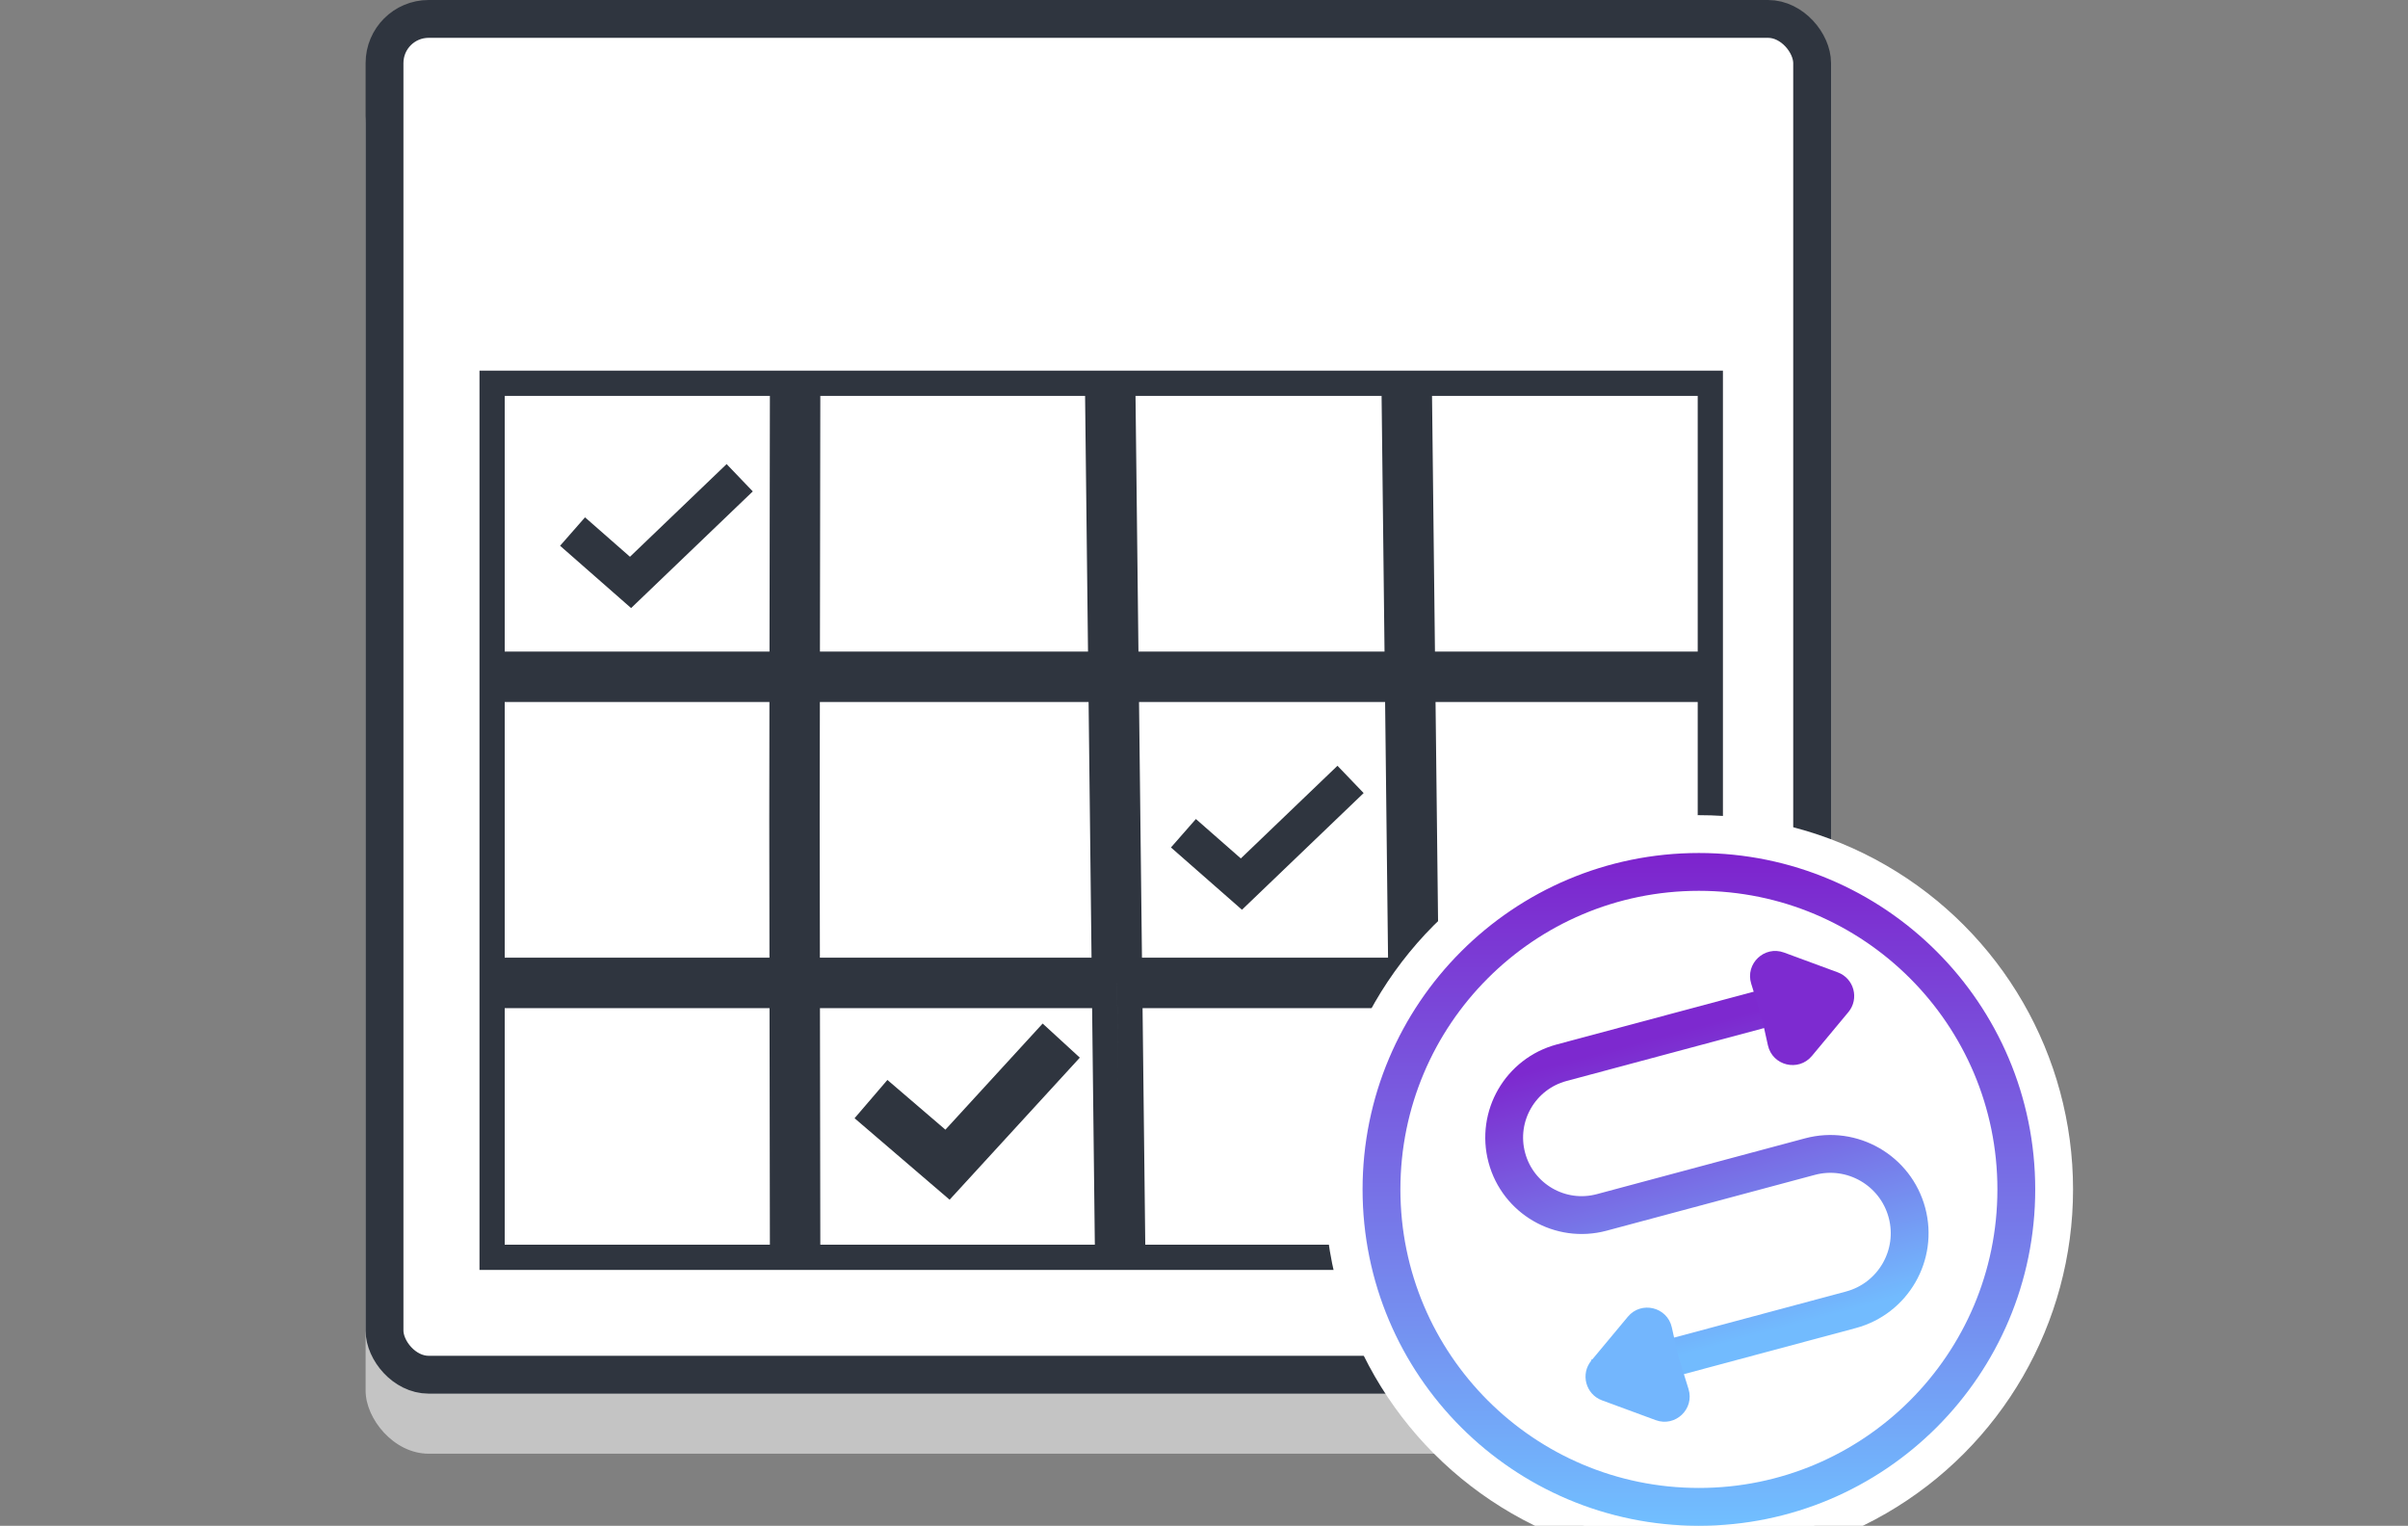
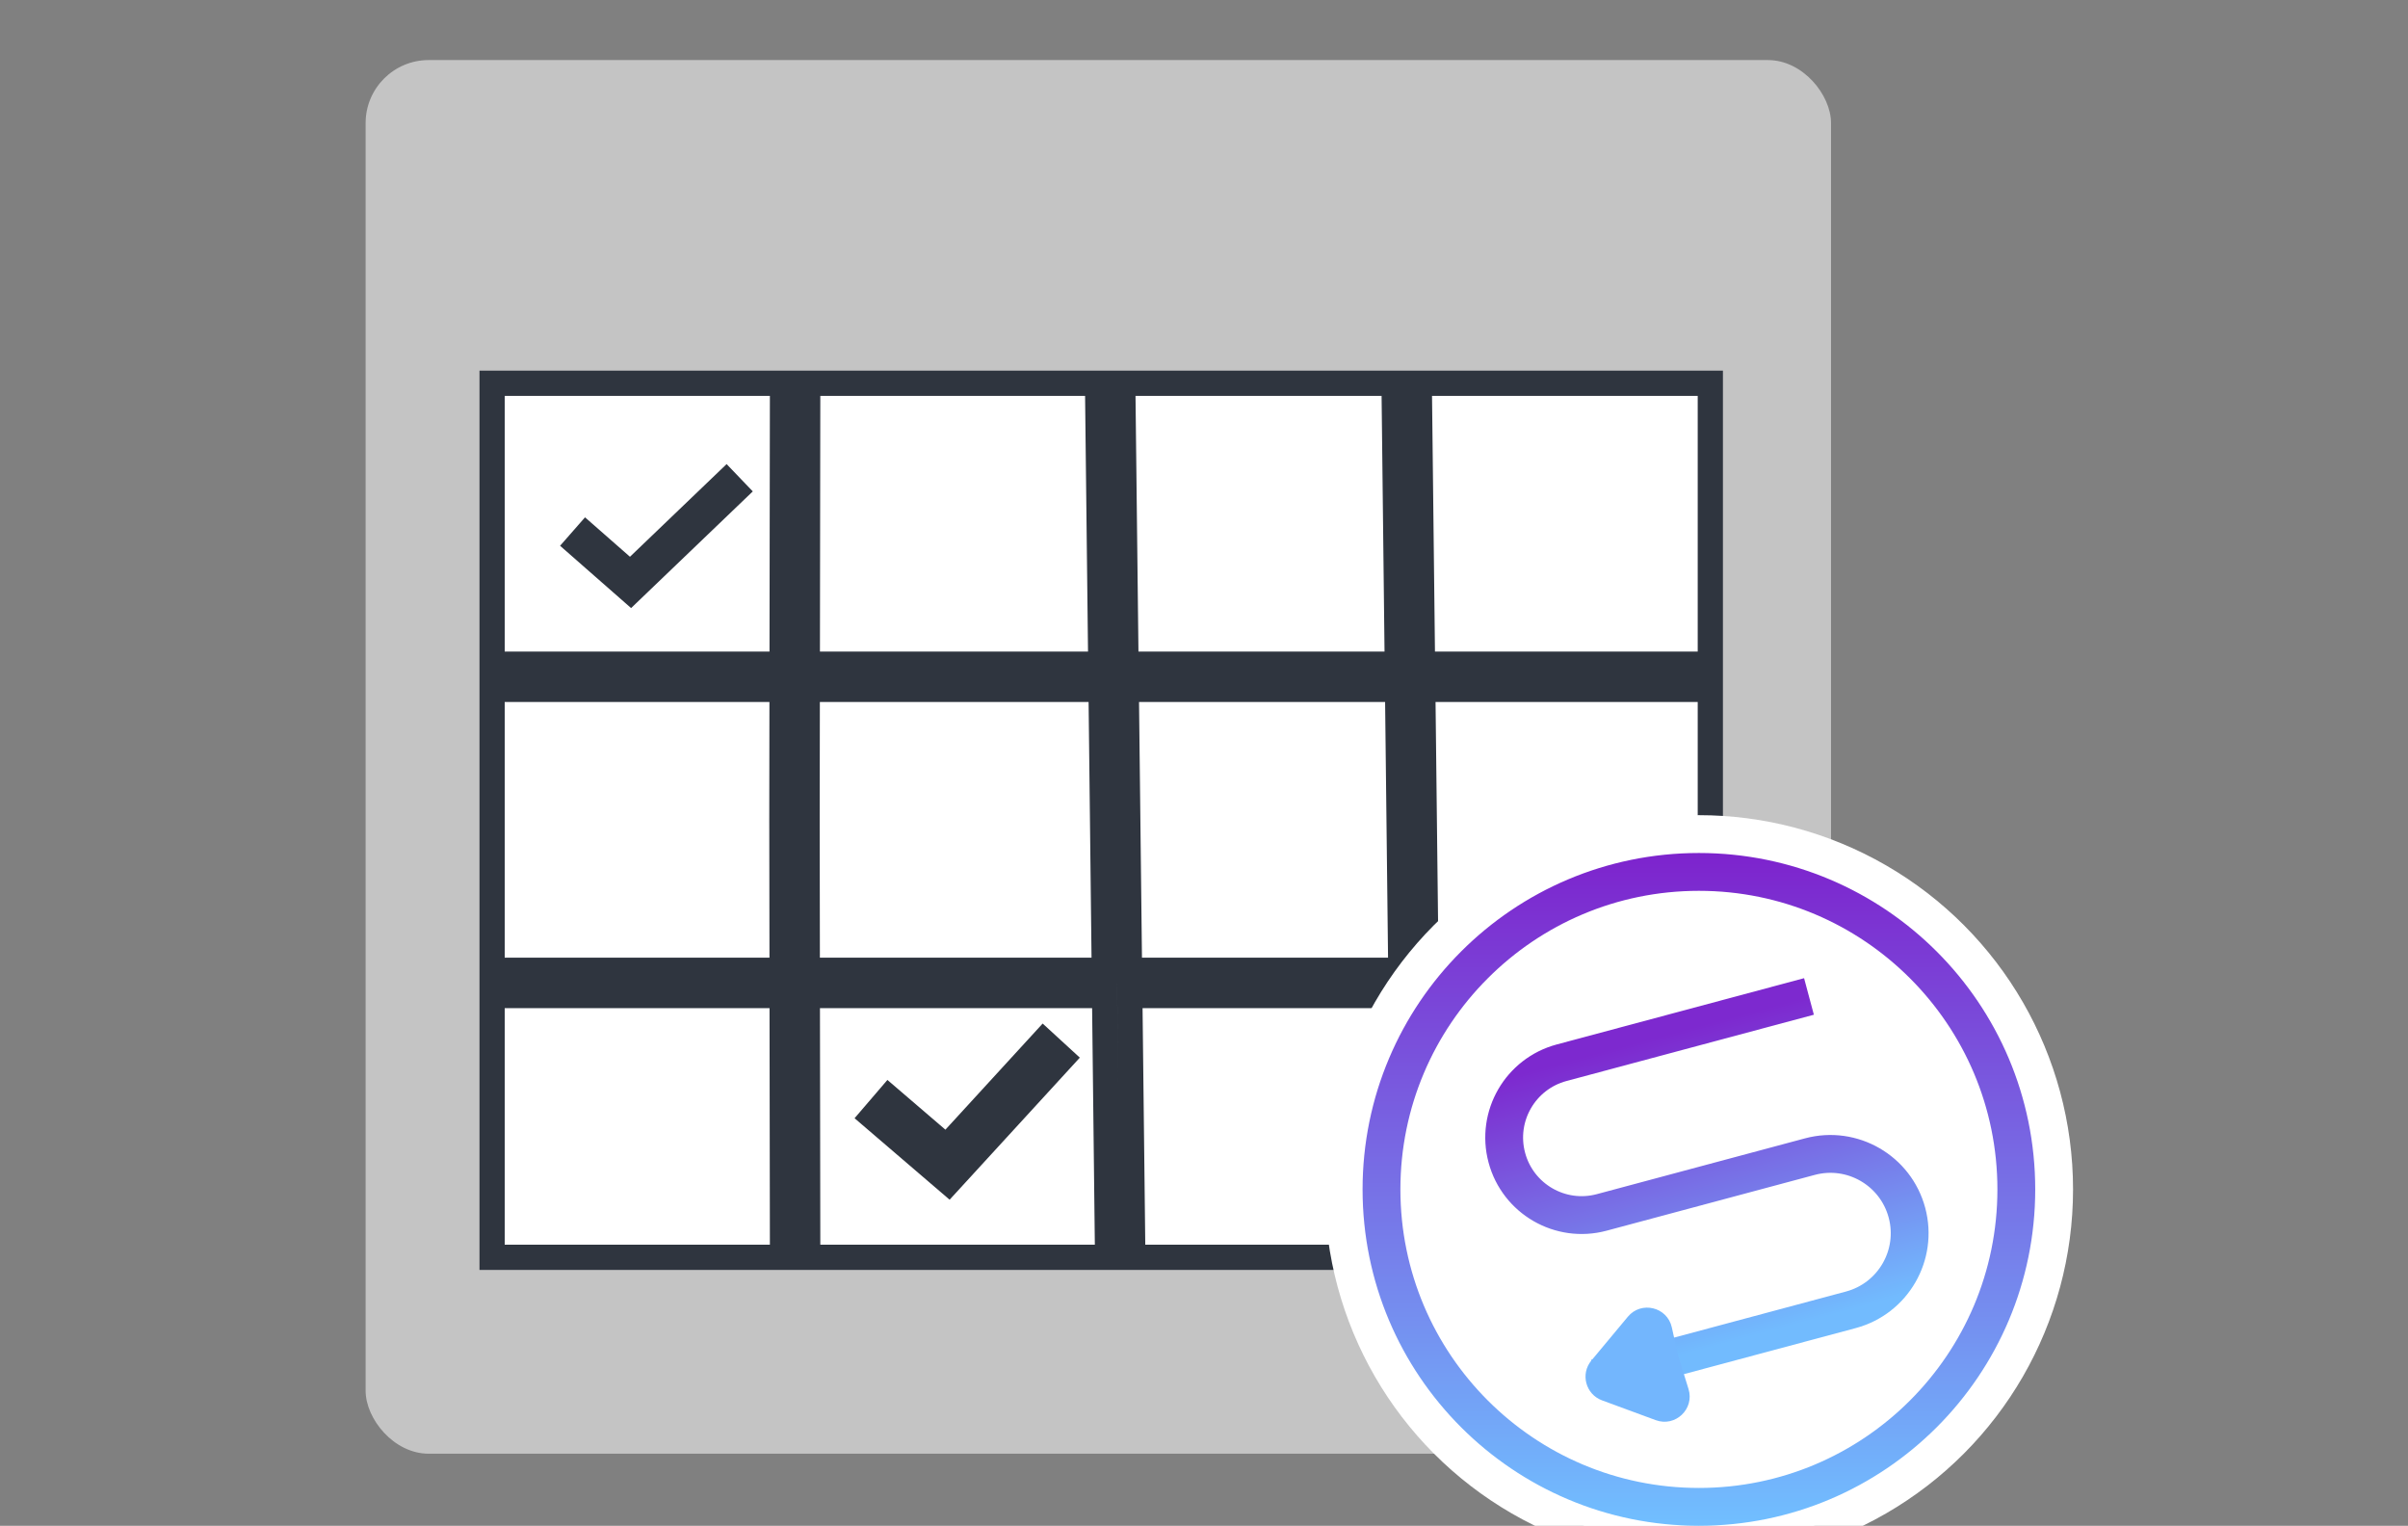
<svg xmlns="http://www.w3.org/2000/svg" width="191" height="121" viewBox="0 0 191 121" fill="none">
  <rect x="0" y="0" width="191" height="121" fill="#808080" stroke="none" />
  <g clip-path="url(#clip0_8600_62223)">
    <rect x="29" y="4.764" width="116.236" height="110.52" rx="5" fill="#C4C4C4" />
-     <rect x="30.5" y="1.5" width="113.236" height="107.52" rx="3.5" fill="white" stroke="#2F353F" stroke-width="3" />
    <path d="M62.017 65.05L62.017 65.053L62.035 76.949H39.033V54.672H62.032L62.017 65.05ZM39.033 78.949H62.037L62.068 99.71H39.033V78.949ZM64.068 99.71L64.037 78.949H87.614L87.853 99.71H64.068ZM62.035 52.672H39.033V30.394H62.068L62.035 52.672ZM64.035 52.672L64.068 30.394H87.056L87.312 52.672H64.035ZM89.312 52.672L89.056 30.394H110.575L110.831 52.672H89.312ZM112.831 52.672L112.575 30.394H135.661V52.672H112.831ZM112.854 54.672H135.661V76.949H113.11L112.854 54.672ZM113.133 78.949H135.661V99.71H113.372L113.133 78.949ZM111.133 78.949L111.372 99.71H89.853L89.615 78.949H111.133ZM111.11 76.949H89.591L89.335 54.672H110.854L111.11 76.949ZM64.032 54.672H87.335L87.591 76.949H64.034L64.017 65.053V65.05L64.032 54.672ZM74.505 93.124L75.239 93.753L75.893 93.04L84.238 83.936L82.764 82.584L75.072 90.976L70.496 87.053L69.194 88.572L74.505 93.124Z" fill="white" stroke="#2F353F" stroke-width="2" />
-     <path d="M93.868 66.079L98.466 70.112L107.125 61.811" stroke="#2F353F" stroke-width="3" />
    <path d="M45.414 42.154L50.013 46.188L58.672 37.887" stroke="#2F353F" stroke-width="3" />
    <circle cx="134.755" cy="94.323" r="28.177" fill="white" stroke="white" stroke-width="3" />
    <circle cx="134.755" cy="94.323" r="25.177" fill="white" stroke="url(#paint0_linear_8600_62223)" stroke-width="3" />
    <path d="M69.846 87.812L75.156 92.365L83.502 83.26" stroke="#2F353F" stroke-width="3" />
    <path d="M143.486 79.022L123.865 84.279C120.587 85.158 118.642 88.527 119.52 91.805V91.805C120.398 95.083 123.768 97.028 127.045 96.15L135.37 93.919L143.557 91.725C146.911 90.827 150.358 92.817 151.257 96.171V96.171C152.156 99.525 150.165 102.973 146.811 103.872L126.587 109.291" stroke="url(#paint1_linear_8600_62223)" stroke-width="3" />
-     <path d="M138.904 78.011C138.411 76.428 139.949 74.967 141.506 75.54L145.765 77.11C147.061 77.588 147.494 79.204 146.61 80.266L143.718 83.741C142.655 85.019 140.588 84.518 140.228 82.895L139.741 80.7L138.904 78.011Z" fill="#7D2BD0" />
    <path d="M133.931 110.152C134.424 111.735 132.886 113.196 131.33 112.623L127.071 111.053C125.775 110.575 125.342 108.959 126.225 107.897L129.118 104.422C130.181 103.144 132.248 103.646 132.608 105.268L133.095 107.463L133.931 110.152Z" fill="#73B6FD" />
  </g>
  <defs>
    <linearGradient id="paint0_linear_8600_62223" x1="134.755" y1="67.646" x2="134.755" y2="121" gradientUnits="userSpaceOnUse">
      <stop stop-color="#7D23CD" />
      <stop offset="1" stop-color="#71BFFF" />
    </linearGradient>
    <linearGradient id="paint1_linear_8600_62223" x1="132.189" y1="82.049" x2="138.625" y2="106.065" gradientUnits="userSpaceOnUse">
      <stop stop-color="#7D29CF" />
      <stop offset="1" stop-color="#72BBFE" />
    </linearGradient>
    <clipPath id="clip0_8600_62223">
      <rect width="191" height="121" fill="white" />
    </clipPath>
  </defs>
</svg>